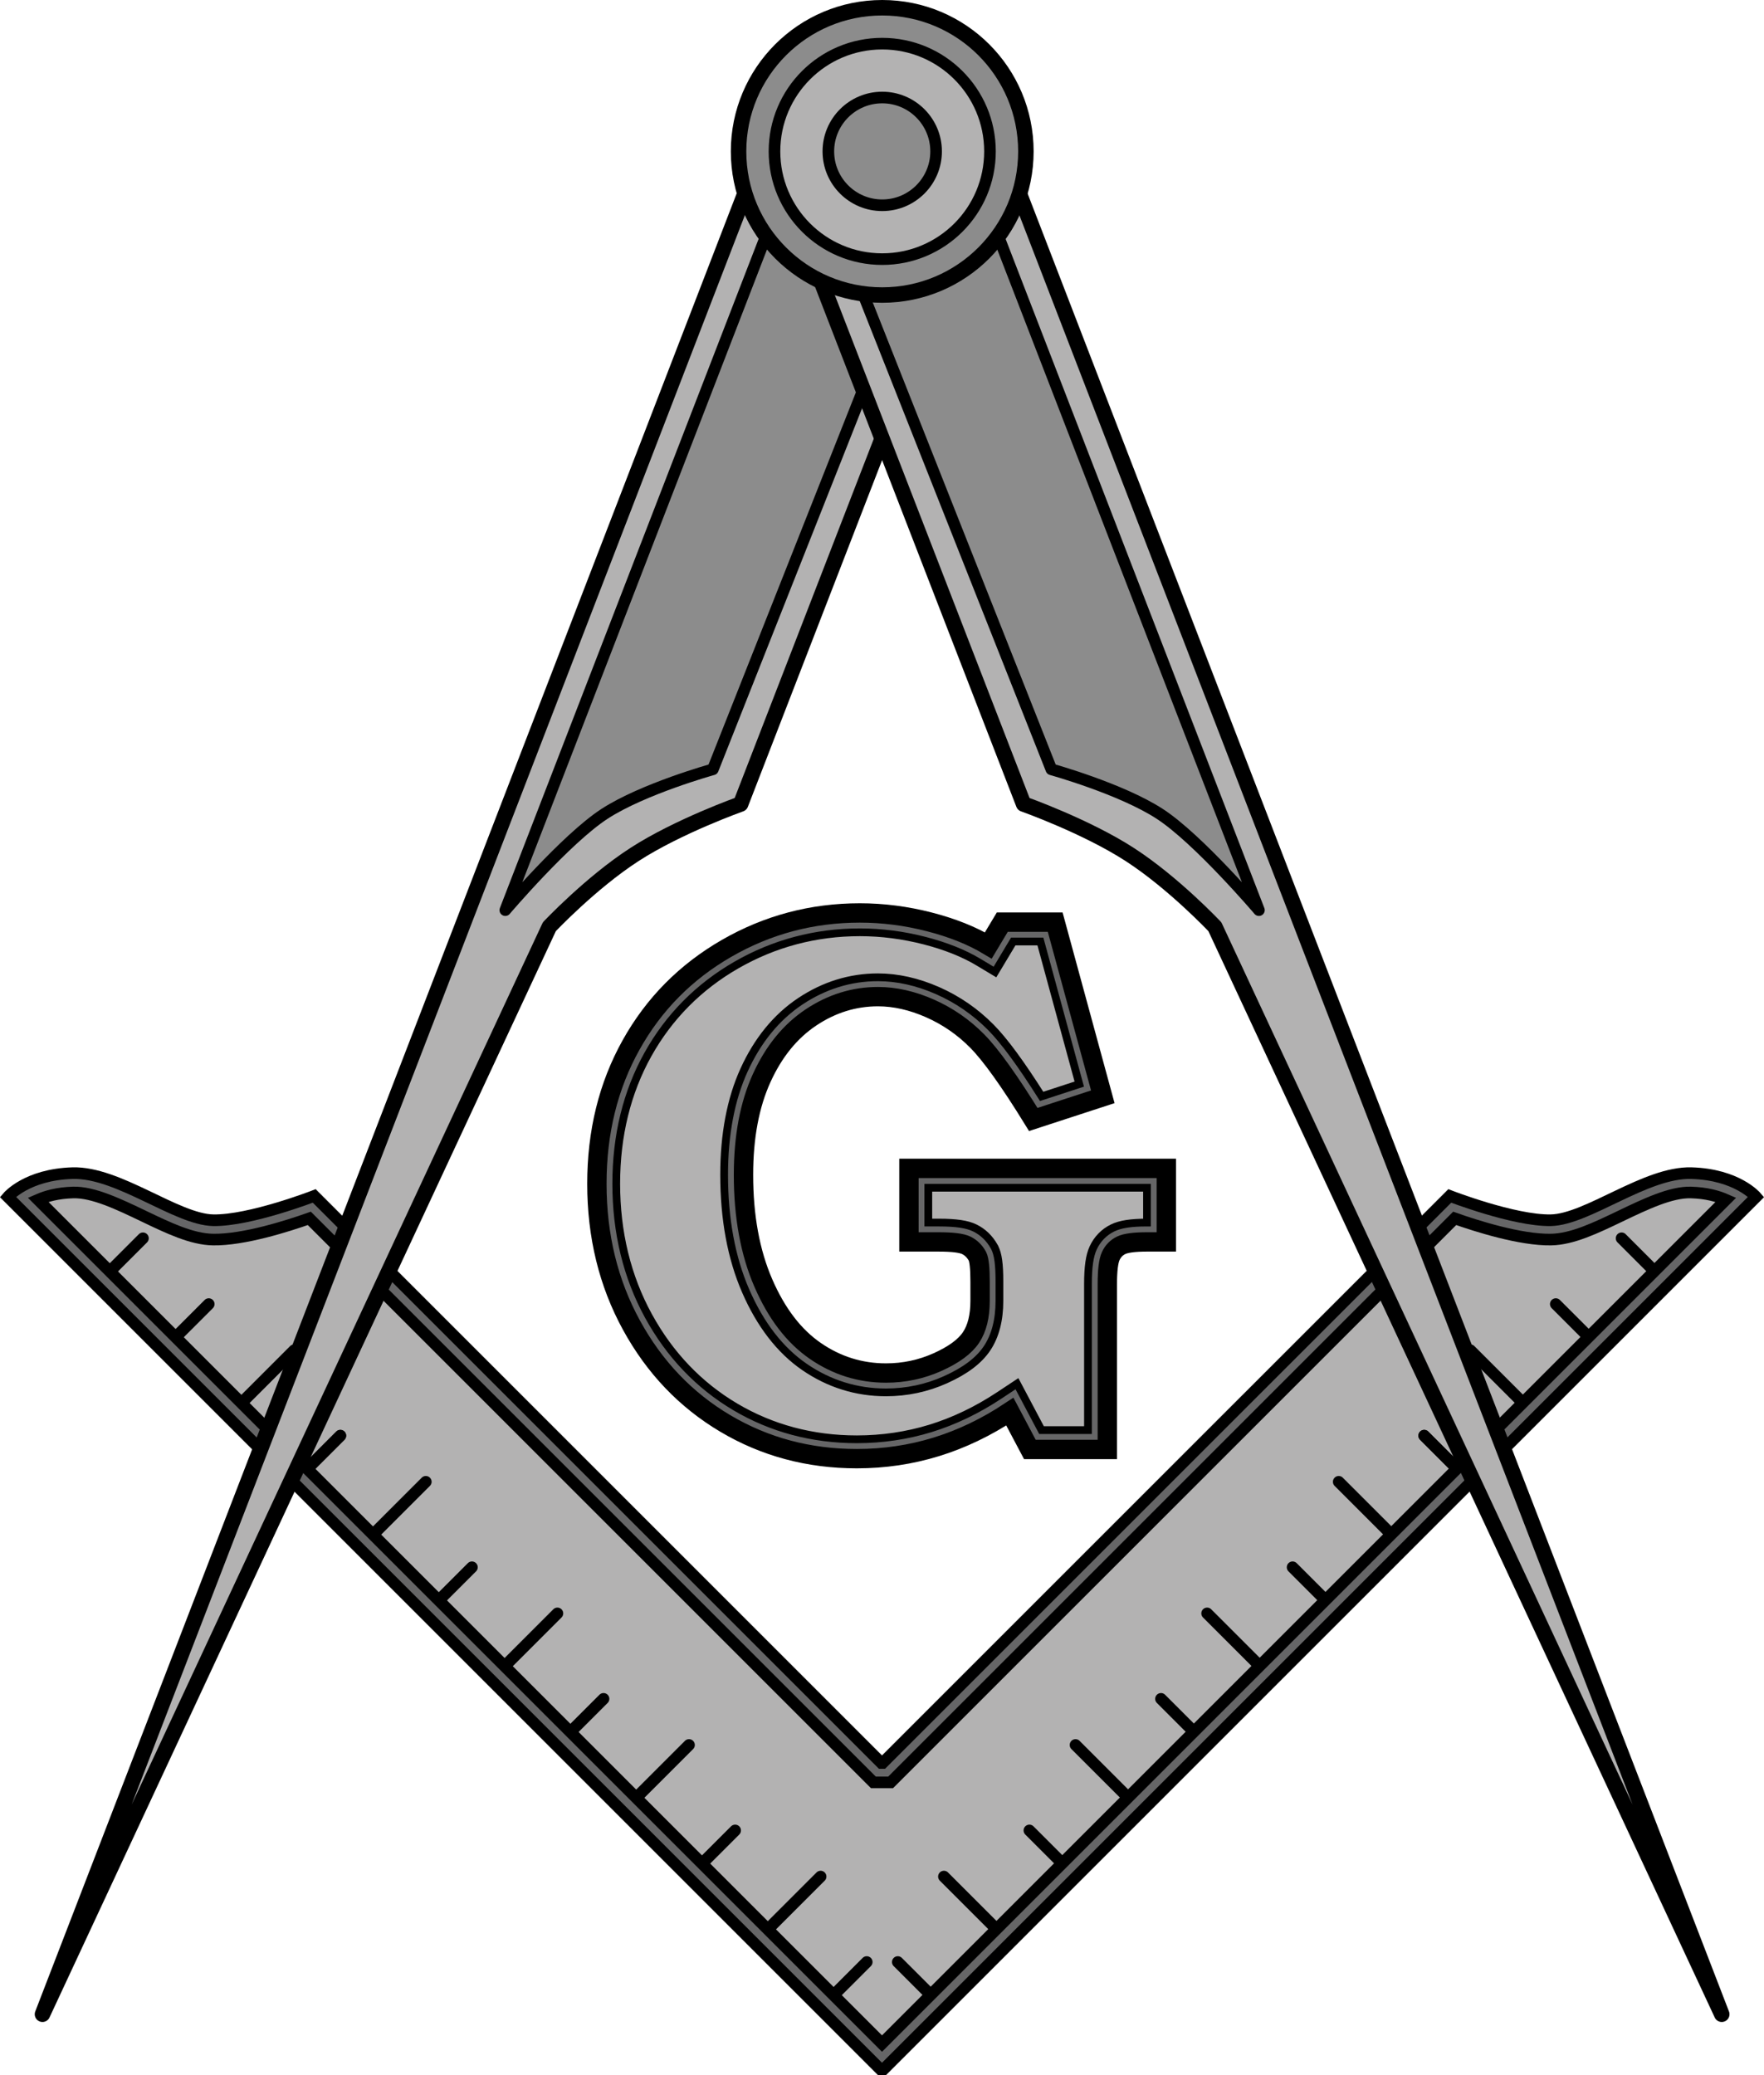
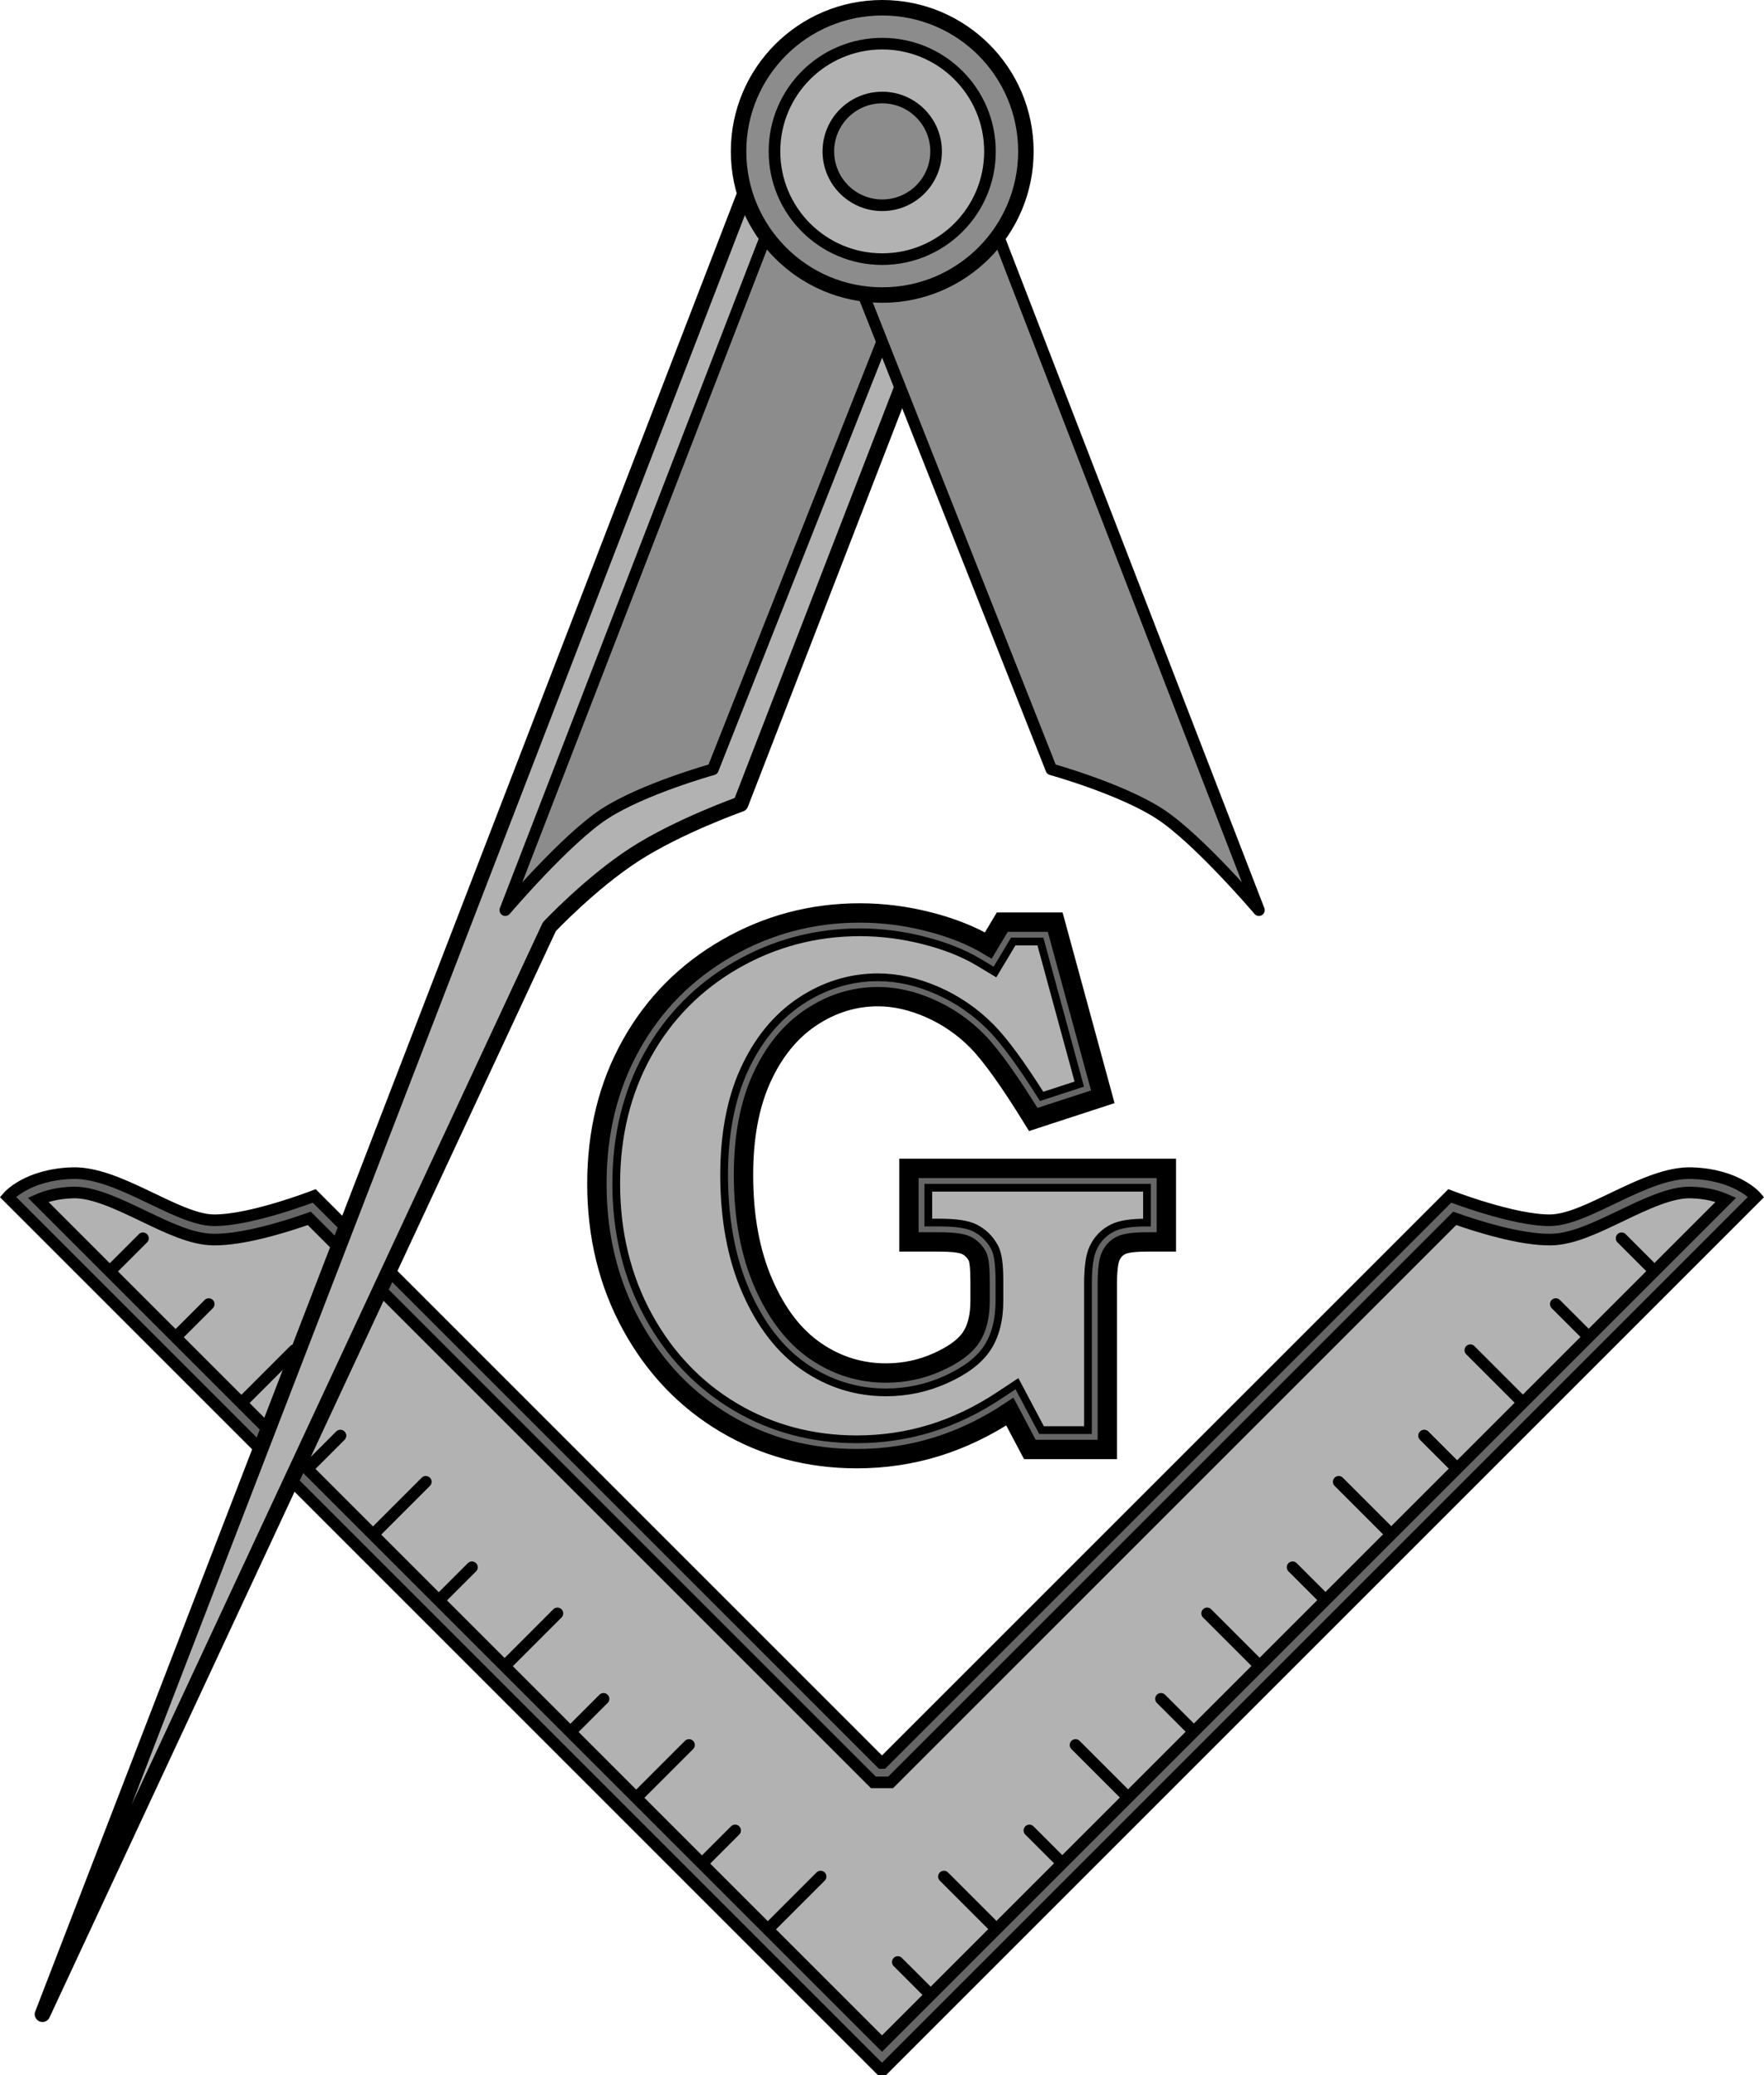
<svg xmlns="http://www.w3.org/2000/svg" version="1.1" width="455.746" height="536.18" viewBox="0 0 455.746 536.18" overflow="visible" enable-background="new 0 0 455.746 536.18" xml:space="preserve">
  <g id="Layer_4">
    <g>
      <path fill="#666667" stroke="#000000" stroke-width="5" d="M234.836,301.888h66.501v19h-4.986c-3.258,0-5.49,0.293-6.695,0.879    c-1.207,0.586-2.104,1.516-2.689,2.785s-0.879,3.695-0.879,7.275v42.686h-20.01l-5.174-9.777    c-6.118,4.051-12.464,7.09-19.036,9.115c-6.574,2.023-13.406,3.037-20.498,3.037c-12.429,0-23.753-3.027-33.97-9.086    s-18.303-14.527-24.256-25.406c-5.955-10.879-8.932-23.061-8.932-36.545c0-13.354,2.943-25.307,8.834-35.861    c5.889-10.553,14.121-18.875,24.695-24.965s22.045-9.137,34.41-9.137c5.986,0,11.957,0.766,17.912,2.297    c5.953,1.531,11.047,3.566,15.278,6.105l3.611-6.027h13.666l12.299,45.127l-17.961,5.861    c-6.117-9.926-10.949-16.684-14.497-20.275c-3.547-3.592-7.613-6.4-12.201-8.426c-4.588-2.023-9.063-3.037-13.422-3.037    c-6.184,0-11.958,1.793-17.326,5.377c-5.369,3.584-9.615,8.813-12.738,15.688c-3.125,6.875-4.686,15.197-4.686,24.971    c0,10.752,1.707,20.07,5.125,27.953c3.418,7.885,7.893,13.732,13.426,17.545c5.533,3.813,11.621,5.717,18.261,5.717    c4.686,0,9.127-0.943,13.326-2.83s7.08-4.002,8.643-6.346s2.344-5.5,2.344-9.471v-4.979c0-3.449-0.229-5.629-0.684-6.541    c-0.719-1.301-1.68-2.244-2.885-2.83s-3.566-0.879-7.086-0.879h-7.721V301.888z" />
      <path fill="#B3B2B2" stroke="#000000" stroke-width="2" d="M190.236,249.357c-9.73,5.604-17.41,13.365-22.824,23.068    c-5.441,9.75-8.2,20.995-8.2,33.425c0,12.574,2.798,24.062,8.317,34.145c5.489,10.03,13.032,17.938,22.42,23.506    c9.384,5.565,19.956,8.387,31.42,8.387c6.555,0,12.956-0.947,19.027-2.815c6.082-1.875,12.054-4.736,17.746-8.506l4.6-3.046    c0,0,4.854,9.173,6.346,11.992c3.068,0,7.501,0,11.999,0c0-7.795,0-37.686,0-37.686c0-4.474,0.413-7.364,1.339-9.371    c1.065-2.309,2.811-4.103,5.046-5.188c1.961-0.953,4.697-1.38,8.865-1.381c0-3.49,0-5.51,0-9c-7.857,0-48.644,0-56.501,0    c0,3.49,0,5.51,0,9c1.242,0,2.721,0,2.721,0c4.446,0,7.307,0.427,9.272,1.382c2.144,1.043,3.851,2.694,5.074,4.909l0.051,0.092    l0.047,0.094c0.859,1.722,1.21,4.264,1.21,8.773v4.979c0,4.956-1.071,9.075-3.184,12.244c-2.114,3.172-5.632,5.832-10.754,8.133    c-4.828,2.17-10.001,3.27-15.375,3.27c-7.645,0-14.743-2.221-21.098-6.6c-6.29-4.334-11.396-10.953-15.176-19.674    c-3.674-8.474-5.538-18.548-5.538-29.941c0-10.448,1.727-19.546,5.134-27.04c3.499-7.702,8.382-13.684,14.514-17.777    c6.179-4.126,12.942-6.218,20.102-6.218c5.036,0,10.23,1.165,15.439,3.462c5.145,2.271,9.767,5.463,13.741,9.487    c3.418,3.46,7.724,9.318,13.105,17.822c3.191-1.041,6.057-1.976,9.72-3.172c-1.836-6.735-8.537-31.322-10.043-36.85    c-2.825,0-4.709,0-7.014,0c-1.037,1.731-4.727,7.889-4.727,7.889l-4.29-2.574c-3.798-2.279-8.491-4.146-13.951-5.551    c-5.521-1.419-11.128-2.139-16.667-2.139C210.732,240.888,199.995,243.737,190.236,249.357z" />
    </g>
  </g>
  <g id="Square">
    <path id="outline_2_" fill="#666667" stroke="#000000" stroke-width="3" stroke-linecap="round" d="M228.288,534.68   l225.423-225.423c0,0-4.896-5.807-16.729-6.14c-11.833-0.333-26.833,12.001-36.333,12.167s-26.088-6.28-26.088-6.28   L228.035,455.528h-0.324L81.186,309.004c0,0-16.588,6.446-26.088,6.28s-24.5-12.5-36.333-12.167s-16.729,6.14-16.729,6.14   L227.458,534.68H228.288z" />
    <path fill="#B3B2B2" stroke="#000000" stroke-width="3" stroke-linecap="round" d="M418.603,314.24   c-6.376,3.059-12.397,5.947-17.867,6.043c-7.935,0.139-19.371-3.523-24.9-5.482c-4.385,4.385-145.729,145.728-145.729,145.728   h-4.467c0,0-141.344-141.343-145.728-145.728c-5.529,1.959-16.966,5.621-24.901,5.482c-5.469-0.096-11.491-2.984-17.866-6.043   c-6.426-3.083-13.07-6.271-18.239-6.125c-4.029,0.113-6.965,0.957-9.065,1.876c8.103,8.103,212.081,212.08,218.033,218.032   c5.953-5.952,209.93-209.93,218.033-218.032c-2.1-0.919-5.036-1.763-9.065-1.876C431.672,307.97,425.027,311.157,418.603,314.24z" />
    <g id="left_swirls_and_ticks">
      <g id="Ticks">
        <line fill="none" stroke="#000000" stroke-width="3" stroke-linecap="round" x1="45.952" y1="344.928" x2="53.931" y2="336.949" />
        <line fill="none" stroke="#000000" stroke-width="3" stroke-linecap="round" x1="147.952" y1="446.928" x2="155.931" y2="438.949" />
        <line fill="none" stroke="#000000" stroke-width="3" stroke-linecap="round" x1="164.952" y1="463.928" x2="178.013" y2="450.867" />
        <line fill="none" stroke="#000000" stroke-width="3" stroke-linecap="round" x1="198.952" y1="497.928" x2="212.013" y2="484.867" />
        <line fill="none" stroke="#000000" stroke-width="3" stroke-linecap="round" x1="181.952" y1="480.928" x2="189.931" y2="472.949" />
-         <line fill="none" stroke="#000000" stroke-width="3" stroke-linecap="round" x1="215.952" y1="514.928" x2="223.931" y2="506.949" />
        <line fill="none" stroke="#000000" stroke-width="3" stroke-linecap="round" x1="62.952" y1="361.928" x2="76.013" y2="348.867" />
        <line fill="none" stroke="#000000" stroke-width="3" stroke-linecap="round" x1="28.952" y1="327.928" x2="36.931" y2="319.949" />
        <line fill="none" stroke="#000000" stroke-width="3" stroke-linecap="round" x1="79.952" y1="378.928" x2="87.931" y2="370.949" />
        <line fill="none" stroke="#000000" stroke-width="3" stroke-linecap="round" x1="79.952" y1="378.928" x2="87.931" y2="370.949" />
        <line fill="none" stroke="#000000" stroke-width="3" stroke-linecap="round" x1="96.952" y1="395.928" x2="110.013" y2="382.867" />
        <line fill="none" stroke="#000000" stroke-width="3" stroke-linecap="round" x1="130.952" y1="429.928" x2="144.013" y2="416.867" />
        <line fill="none" stroke="#000000" stroke-width="3" stroke-linecap="round" x1="113.952" y1="412.928" x2="121.931" y2="404.949" />
      </g>
    </g>
    <g id="left_swirls_and_ticks_1_">
      <g id="Ticks_1_">
        <line fill="none" stroke="#000000" stroke-width="3" stroke-linecap="round" x1="409.931" y1="344.928" x2="401.952" y2="336.949" />
        <line fill="none" stroke="#000000" stroke-width="3" stroke-linecap="round" x1="307.931" y1="446.928" x2="299.952" y2="438.949" />
        <line fill="none" stroke="#000000" stroke-width="3" stroke-linecap="round" x1="290.931" y1="463.928" x2="277.87" y2="450.867" />
        <line fill="none" stroke="#000000" stroke-width="3" stroke-linecap="round" x1="256.931" y1="497.928" x2="243.87" y2="484.867" />
        <line fill="none" stroke="#000000" stroke-width="3" stroke-linecap="round" x1="273.931" y1="480.928" x2="265.952" y2="472.949" />
        <line fill="none" stroke="#000000" stroke-width="3" stroke-linecap="round" x1="239.931" y1="514.928" x2="231.952" y2="506.949" />
        <line fill="none" stroke="#000000" stroke-width="3" stroke-linecap="round" x1="392.931" y1="361.928" x2="379.87" y2="348.867" />
        <line fill="none" stroke="#000000" stroke-width="3" stroke-linecap="round" x1="426.931" y1="327.928" x2="418.952" y2="319.949" />
        <line fill="none" stroke="#000000" stroke-width="3" stroke-linecap="round" x1="375.931" y1="378.928" x2="367.952" y2="370.949" />
        <line fill="none" stroke="#000000" stroke-width="3" stroke-linecap="round" x1="375.931" y1="378.928" x2="367.952" y2="370.949" />
        <line fill="none" stroke="#000000" stroke-width="3" stroke-linecap="round" x1="358.931" y1="395.928" x2="345.87" y2="382.867" />
        <line fill="none" stroke="#000000" stroke-width="3" stroke-linecap="round" x1="324.931" y1="429.928" x2="311.87" y2="416.867" />
        <line fill="none" stroke="#000000" stroke-width="3" stroke-linecap="round" x1="341.931" y1="412.928" x2="333.952" y2="404.949" />
      </g>
    </g>
  </g>
  <g id="compasses">
    <g id="left_compass">
      <path fill="#B3B2B2" stroke="#000000" stroke-width="4" stroke-linecap="round" stroke-linejoin="round" d="M10.974,520.441    L196.629,39.19l52.201,20.106l-57.479,148.455c0,0-16.087,5.699-27.42,13.032s-22,18.667-22,18.667L10.974,520.441z" />
      <path fill="#8C8C8C" stroke="#000000" stroke-width="3" stroke-linecap="round" stroke-linejoin="round" d="M130.55,235.165    l70.566-182.51l35.496,13.672l-52.432,132.457c0,0-18,5-28,11.5S130.55,235.165,130.55,235.165z" />
    </g>
    <g id="right_compass">
-       <path fill="#B3B2B2" stroke="#000000" stroke-width="4" stroke-linecap="round" stroke-linejoin="round" d="M444.83,520.441    L259.176,39.19l-52.201,20.106l57.479,148.455c0,0,16.087,5.699,27.42,13.032s22,18.667,22,18.667L444.83,520.441z" />
      <path fill="#8C8C8C" stroke="#000000" stroke-width="3" stroke-linecap="round" stroke-linejoin="round" d="M325.255,235.165    l-70.566-182.51l-35.496,13.672l52.432,132.457c0,0,18,5,28,11.5S325.255,235.165,325.255,235.165z" />
    </g>
  </g>
  <g id="knob">
    <circle id="outer_circle" fill="#8C8C8C" stroke="#000000" stroke-width="4" cx="227.931" cy="39.117" r="37.117" />
    <circle id="outer_circle_2_" fill="#B3B2B2" stroke="#000000" stroke-width="3" stroke-linecap="round" stroke-linejoin="round" cx="227.931" cy="39.117" r="27.838" />
    <circle id="outer_circle_3_" fill="#8C8C8C" stroke="#000000" stroke-width="3" stroke-linecap="round" stroke-linejoin="round" cx="227.931" cy="39.117" r="13.919" />
  </g>
</svg>